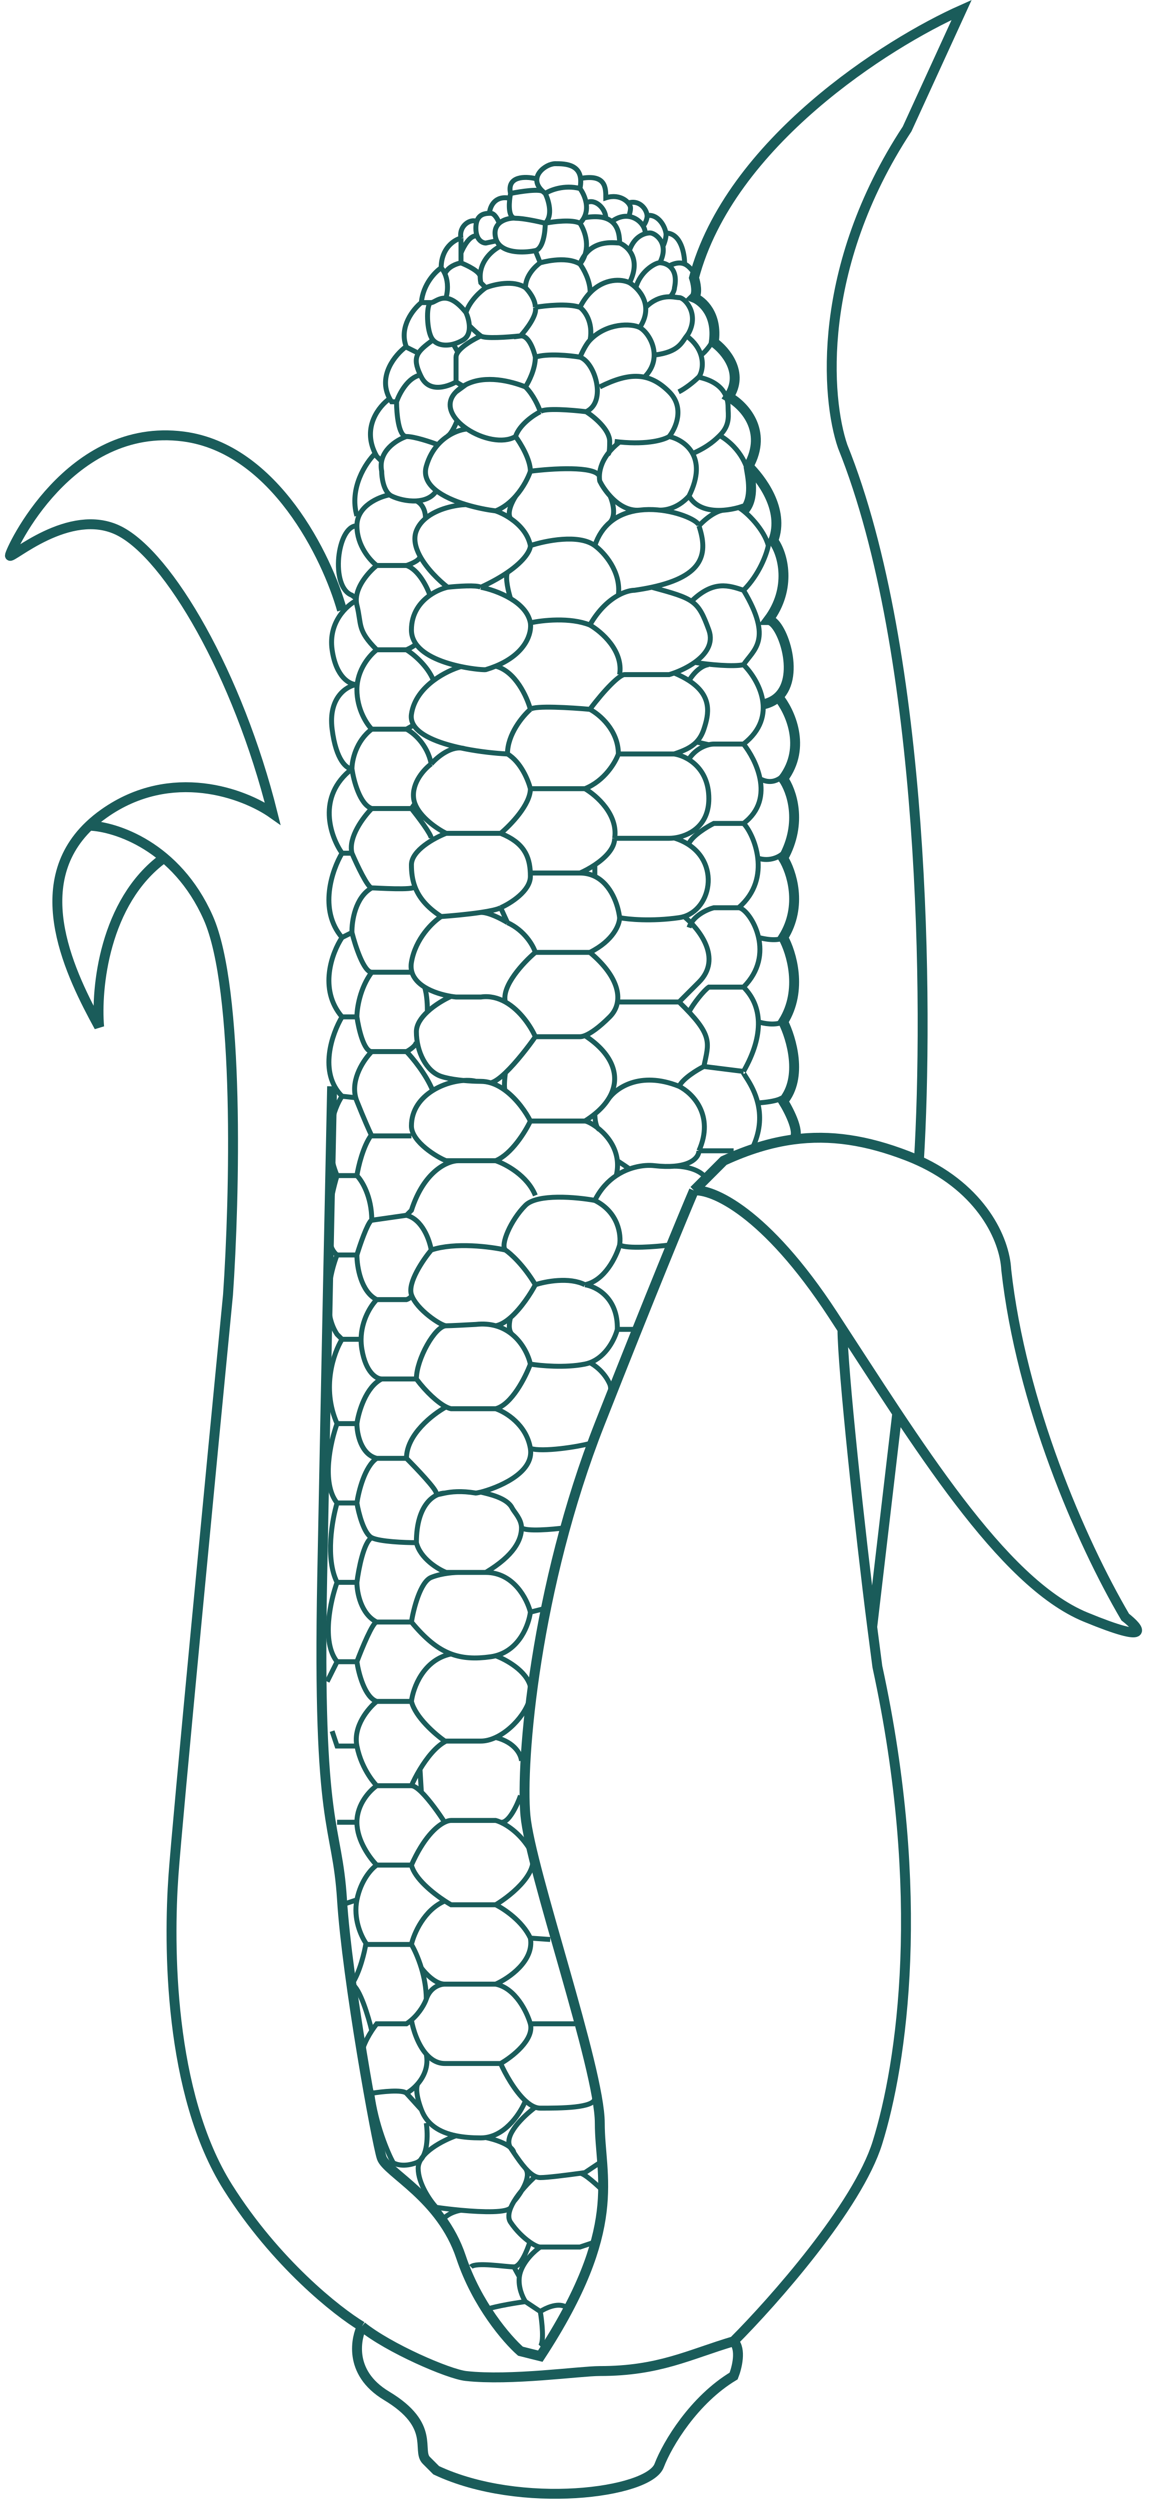
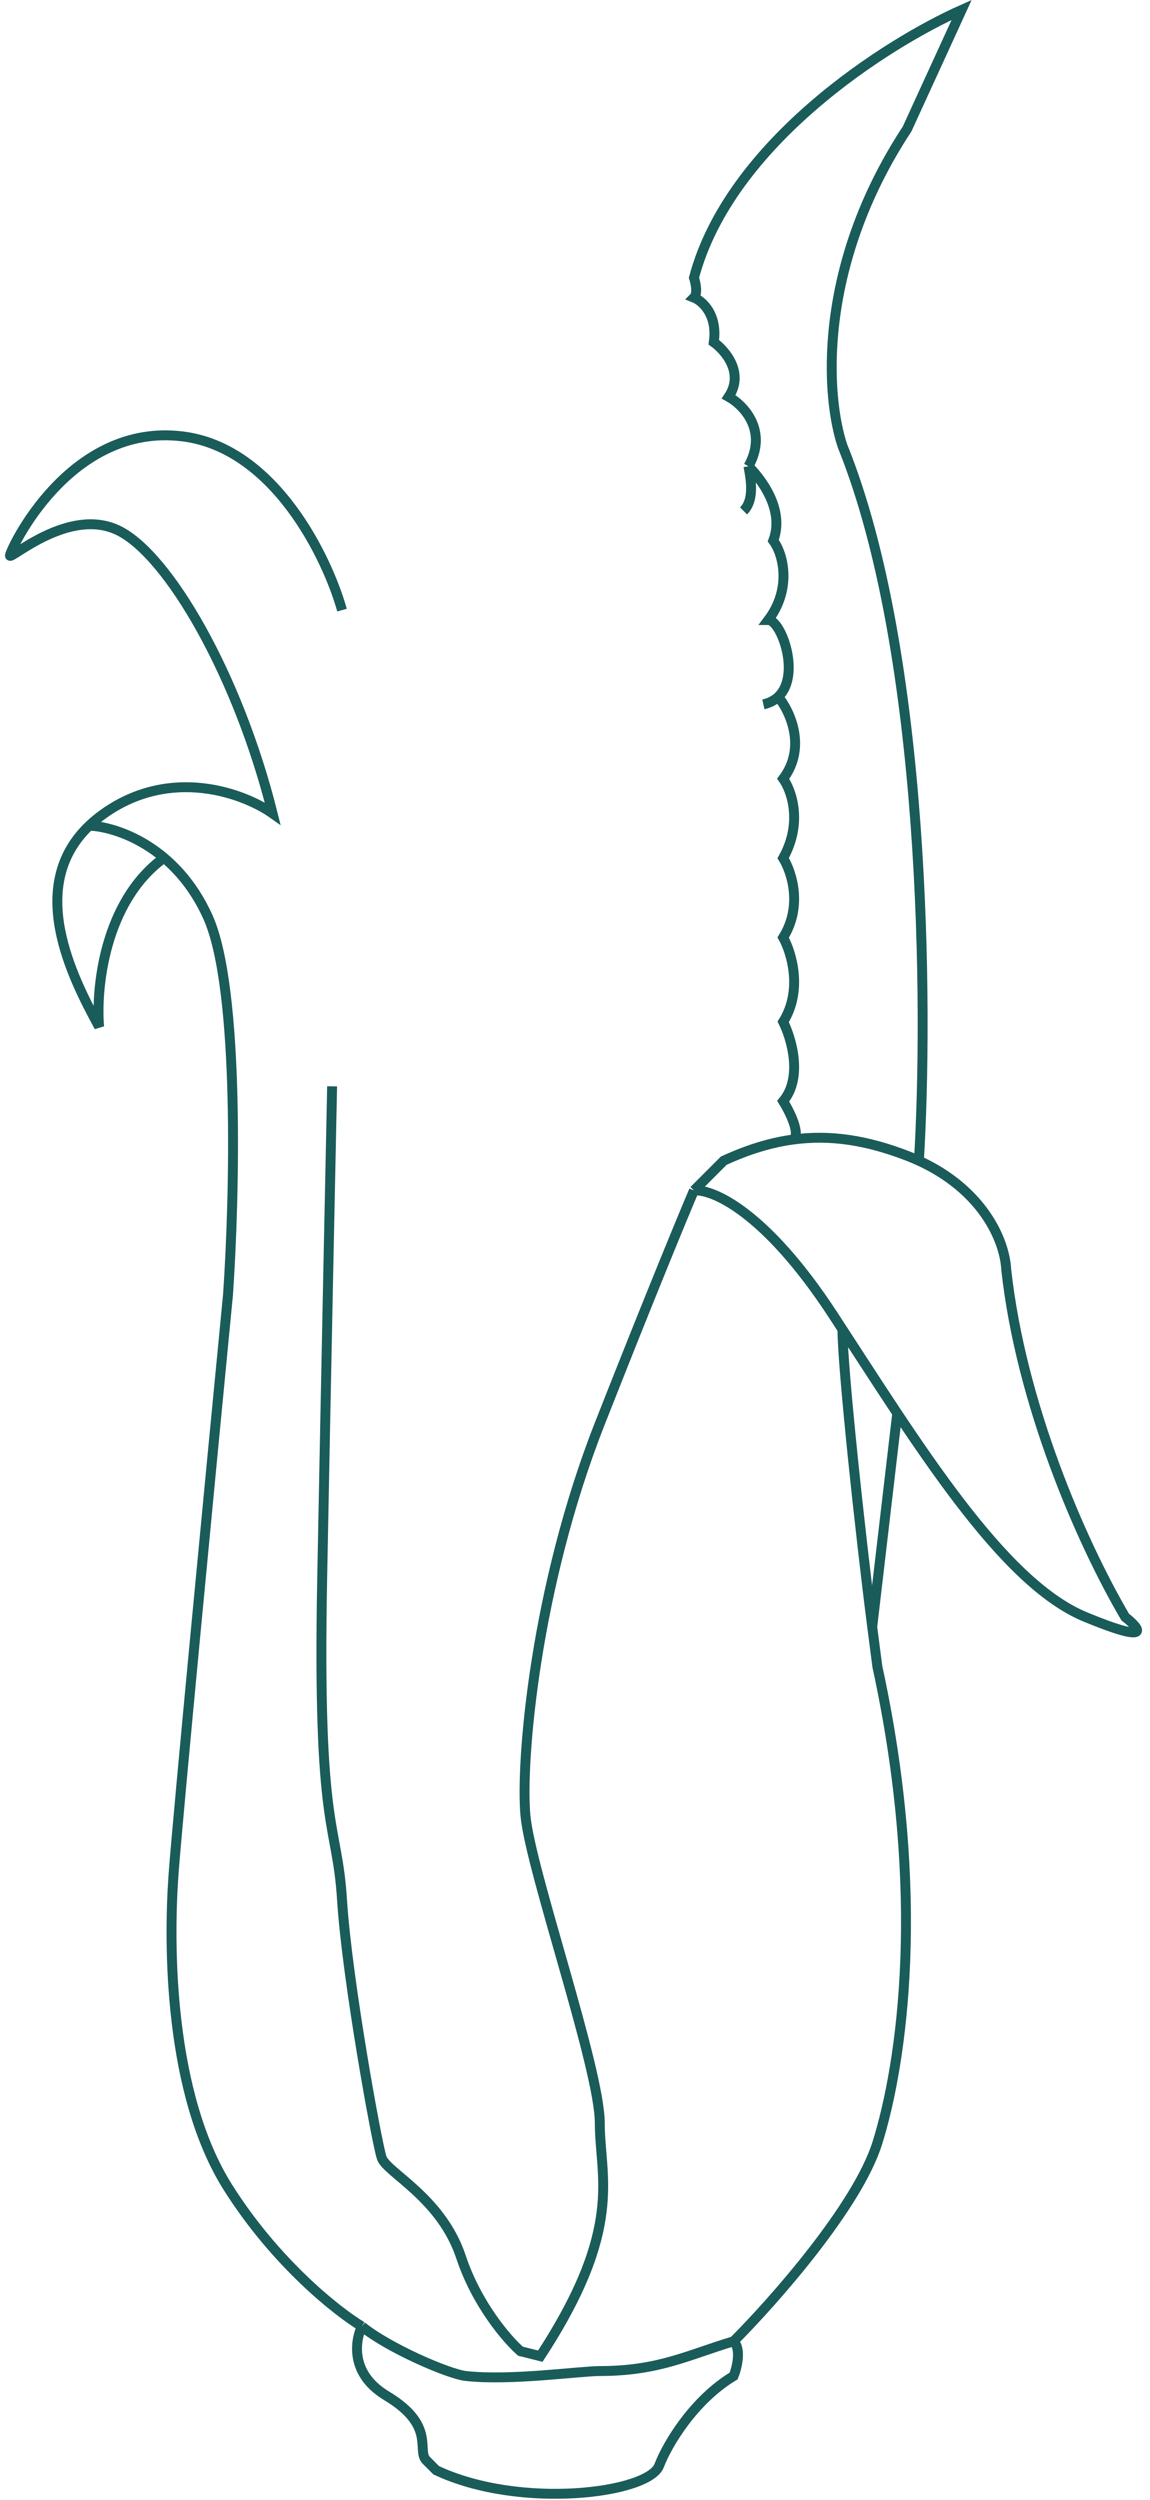
<svg xmlns="http://www.w3.org/2000/svg" width="116" height="252" viewBox="0 0 116 252" fill="none">
  <path d="M74 236C74.8 236.8 74.333 238.667 74 239.5C70 241.9 67.333 246.334 66.5 248.5C65.5 251.334 52.5 253 44 249C44 249 43.8 248.8 43 248C42 247 44 244.5 39 241.5C35 239.1 36 235.5 36.5 234.5M74 236C69.5 237.334 66.5 239 60.5 239C58.5 239 51.5 240 47 239.5C45.222 239.303 39.167 236.667 36.5 234.5M74 236C78 232 86.5 222.4 88.5 216C91 208 93.5 191 88.5 168C88.345 166.824 88.169 165.471 87.98 164M36.5 234.5C34 233 27.8 228.1 23 220.5C17 211 17 196 17.5 189C17.9 183.4 21.333 147.667 23 130.5C23.667 120.833 24.2 99.7 21 92.5C17.8 85.3 11.667 83.318 9 83.227M84.978 134C84.978 137.814 86.753 154.423 87.98 164M87.98 164L90.5 142.5M70 120C69 122.334 65.7 130.3 60.5 143.5C54 160 52.5 177.5 53 183C53.5 188.5 60.5 208.5 60.5 214C60.5 219.5 63 224.5 54.5 237.5L52.5 237C51.167 235.833 48.1 232.3 46.5 227.5C44.5 221.5 39 219 38.5 217.5C38 216 35 199.5 34.5 191.5C34 183.5 32 185 32.5 159C32.9 138.2 33.333 117.333 33.5 109.5M70 120C71.833 119.834 77.2 122.1 84 132.5C92.5 145.5 101 159.5 109.5 163C116.3 165.8 115 164.167 113.5 163C109 155.333 103 141.5 101.5 128C101.343 124.858 98.977 119.875 92.69 117M70 120L73 117C75.439 115.874 77.737 115.171 80 114.864M92.69 117C92.308 116.825 91.912 116.658 91.5 116.5C87.439 114.938 83.768 114.352 80 114.864M92.69 117C93.627 101.667 93.4 65.8 85 45C83.333 40.167 82.3 27 91.5 13L97 1C89.5 4.333 73.6 14.4 70 28C70.167 28.5 70.4 29.6 70 30C70.833 30.333 72.4 31.7 72 34.5C73.167 35.333 75.1 37.6 73.5 40C75 40.833 77.5 43.4 75.5 47M75.5 47C75.667 48 76.2 50.3 75 51.5M75.5 47C76.667 48.167 79.2 51.3 78 54.5C79 55.833 79.9 59.3 77.5 62.5C78.79 62.5 80.82 68.048 78.5 70.237M77 71C77.63 70.86 78.123 70.593 78.5 70.237M78.5 70.237C79.667 71.658 81.4 75.3 79 78.5C79.833 79.667 81 82.9 79 86.5C79.833 87.833 81 91.3 79 94.5C79.833 96 81 99.8 79 103C79.833 104.667 81 108.6 79 111C79.667 112.076 80.8 114.355 80 114.864M34.5 61.5C33 56.167 27.7 45.2 18.5 44C7 42.5 1 55.5 1 56C1 56.5 7 51 12 53.5C17 56 24 68 27.5 82C24.667 80 17.3 77.2 10.5 82C9.944 82.393 9.445 82.803 9 83.227M16.5 86.5C10.5 90.9 9.667 99.667 10 103.5C7.196 98.36 2.646 89.29 9 83.227" stroke="#1A5C5A" />
-   <path d="M63.374 20.461C64.427 20.119 65.21 21 65.274 21.729M64.917 22.716C65.068 22.567 65.302 22.041 65.274 21.729M65.274 21.729C66.227 21.554 67.005 22.549 67.174 23.491M66.868 24.833C67.01 24.555 67.24 23.856 67.174 23.491M67.174 23.491C68.699 23.503 69.064 25.612 69.056 26.612M67.491 26.802C69.061 26.006 69.553 27.01 70.049 27.514M63.485 21.715C63.485 21.5 63.597 21.363 63.6 20.963C63.604 20.463 62.612 19.455 61.108 19.943C61.108 18.924 61.108 17.5 58.5 18M61.709 22.332C63.5 21 65.088 22.475 65.08 23.475M63.485 25.262C63.997 23.765 65.08 23.475 65.58 23.479C66.08 23.483 67.572 24.494 66.557 26.486M66.557 26.486C66.057 26.482 64.553 27.401 64.14 28.998M66.557 26.486C67.223 26.492 68.453 27.001 68.037 28.998C68.036 29.165 67.932 29.597 67.529 29.994M65.13 30.978C66.642 29.49 68.029 29.998 68.529 30.002C69.029 30.006 70.517 31.518 69.501 33.51C69.441 33.629 69.36 33.749 69.265 33.866M65.986 35.789C68.5 35.5 68.773 34.471 69.265 33.866M69.265 33.866C70.085 34.479 70.512 35.158 70.706 35.789M70.466 38.017C69.962 38.514 69.123 39.174 68.454 39.502M70.466 38.017C70.691 37.796 71.037 36.864 70.706 35.789M70.466 38.017C72.962 38.537 73.45 40.041 73.442 41.041C73.436 41.786 73.706 42.811 72.598 43.896M70.706 35.789C71.134 35.536 71.994 34.429 71.997 34.029M69.865 45.718C71.5 45 72.219 44.267 72.598 43.896M72.598 43.896C74.845 45.224 75.505 47.333 75.5 48M69.5 50C70.213 51.263 71.675 51.529 73 51.427M69.5 50C71.5 46 69 44.333 67.5 44M69.5 50C68.3 51.345 66.878 51.492 66.317 51.397M75 51C74.851 51.054 74.683 51.109 74.5 51.16M70.5 53C71.7 51.74 72.667 51.427 73 51.427M70.5 53C70.5 52.522 68.561 51.588 66.317 51.397M70.5 53C71.41 55.729 71.078 58.045 65.739 59.194M73 51.427C73.544 51.386 74.064 51.282 74.5 51.16M74.5 51.16C75.333 51.607 77.1 53.4 77.5 55C77.333 55.833 76.6 57.9 75 59.5M75 59.5C73.5 58.999 72 58.5 69.865 60.5M75 59.5C78 64.5 76 65.5 75 67M75 67C76.5 68.5 78.6 72.2 75 75M75 67C74 67.233 71.5 67 70.076 66.766M75 75C75.633 75.791 76.386 77.093 76.66 78.5M75 75L72 75C71.873 75 71.7 75.019 71.5 75.068M75 83C76.681 81.739 76.964 80.056 76.66 78.5M75 83C75.5 83.5 76.25 84.875 76.437 86.5M75 83L72 83C71.333 83.333 69.9 84.2 69.5 85M76.66 78.5C78.132 79.3 79.167 78.166 79.5 77.5M74.5 91.5C76.25 90 76.625 88.125 76.437 86.5M74.5 91.5C75.033 91.5 76.133 92.777 76.516 94.5M74.5 91.5L72 91.5C71.333 91.667 69.9 92.3 69.5 93.5M76.437 86.5C77.687 86.9 78.667 86.333 79 86M75 99.5C76.635 97.864 76.852 96.011 76.516 94.5M75 99.5C75.956 100.456 76.455 101.641 76.497 103M75 99.5L71.5 99.5C71 99.833 69.9 101.209 69.5 102.009M76.516 94.5C78.103 94.9 78.833 94.666 79 94.5M75 108C76.044 106.173 76.543 104.483 76.497 103M75 108C74.686 108 75.949 109.183 76.437 111.177M75 108L71 107.5M76.497 103C76.998 103.166 78.2 103.4 79 103M76 115.5C76.744 113.825 76.727 112.359 76.437 111.177M76.437 111.177C78.487 111.035 79 110.666 79 110.5M55 19.5C55.5 19.167 56.9 18.6 58.5 19M55 19.5C55.333 20.175 55.8 21.72 55 22.5M55 19.5C54.93 19.448 54.866 19.396 54.806 19.343M58.5 19C59 16.5 57 16.5 56 16.5C55.035 16.5 53.138 17.897 54.806 19.343M58.5 19C58.738 19.318 59.022 19.855 59.124 20.461M58.5 22.5C58.675 22.325 58.81 22.14 58.911 21.951M58.5 22.5C57.7 22.1 55.833 22.333 55 22.5M58.5 22.5C59 23.241 59.7 25.102 58.5 26.612M59.124 20.461C60 19.943 61.108 21.003 61.108 22.004M59.124 20.461C59.204 20.94 59.171 21.462 58.911 21.951M58.911 21.951C61.5 21.5 62.5 22.5 62.5 24.5M62.5 24.5C62 24.5 59.5 24 58.5 26.612M62.5 24.5C63.333 24.833 64.7 26.1 63.5 28.5M58.5 26.612C57 25.724 54.5 26.5 54.5 26.486M58.5 26.612C58.852 27.075 59.55 28.3 59.528 29.5M63.5 28.5C64.453 29.07 65.996 30.769 64.541 33M63.5 28.5C62.705 28.103 60.962 28.021 59.528 29.5M58.5 30.978C58.808 30.367 59.157 29.882 59.528 29.5M58.5 30.978C58.977 31.328 59.851 32.476 59.528 34.264M58.5 30.978C57.3 30.561 55 30.804 54 30.978M58.5 36C58.782 35.382 59.134 34.669 59.528 34.264M58.5 36C57.5 35.833 55.2 35.6 54 36M58.5 36C60 36.5 61.248 40.5 59.124 41.5M65 38.017C67 36.035 65.5 33.5 64.5 33C63.688 32.594 61.227 32.518 59.528 34.264M60.5 39C63.5 37.5 65.5 37.5 67.5 39.5C69.1 41.1 68.167 43.167 67.5 44M67.5 44C67.027 44.316 65.388 44.84 62.5 44.556M60 55C58.4 53.8 55 54.5 53.5 55M60 55C60.916 55.667 62.675 57.6 62.375 60M60 55C60.346 53.962 60.886 53.194 61.543 52.638M62 44.5C62.171 44.521 62.337 44.54 62.5 44.556M62.5 44.556C61.998 44.947 61.617 45.339 61.328 45.718M64.541 51.418C65.135 51.347 65.736 51.347 66.317 51.397M64.541 51.418C63.339 51.544 62.294 50.822 61.543 50M64.541 51.418C63.458 51.547 62.401 51.912 61.543 52.638M59.5 63C60.412 61.405 61.475 60.491 62.375 60M59.5 63C57.5 62.2 54.667 62.522 53.5 62.783M59.5 63C60.667 63.667 62.9 65.6 62.5 68M65.739 59.194C65.21 59.307 64.631 59.41 64 59.5C63.641 59.5 63.055 59.63 62.375 60M65.739 59.194C70.018 60.36 70.402 60.5 71.5 63.5C72 64.867 71.184 65.974 70.076 66.766M68 67.835C67.824 67.899 67.656 67.954 67.5 68L63 68C62.5 68 61 69.5 59.5 71.5M68 67.835C68.592 68.082 69.087 68.34 69.5 68.607M68 67.835C68.652 67.598 69.416 67.238 70.076 66.766M68 76C68.953 75.682 69.704 75.365 70.254 74.79M68 76L63.5 76L62.375 76M68 76C69.167 76.167 71.5 77.3 71.5 80.5C71.5 83.337 69.405 84.287 68 84.467M69.5 68.607C71.876 70.146 71.507 71.98 71 73.5C70.818 74.047 70.569 74.461 70.254 74.79M69.5 68.607C70.3 67.321 71.167 67 71.5 67M69.5 76.5C70.096 75.606 70.915 75.211 71.5 75.068M71.5 75.068L70.254 74.79M71 107.5C70.333 107.833 68.9 108.7 68.5 109.5M71 107.5C71.5 105.074 72 104.387 68.5 101M68.5 109.5C64.5 107.9 62.052 109.734 61.328 110.85M68.5 109.5C69.833 110.167 72.1 112.4 70.5 116M74 116L70.5 116M70.5 116C70.5 116.52 69.952 117.386 68 117.551M59.5 71.5C57.667 71.333 53.9 71.1 53.5 71.5M59.5 71.5C60.458 72 62.375 73.6 62.375 76M55 22.5C55 23.341 54.8 25.071 54 25.262M55 22.5C54.333 22.333 52.8 22 52 22C51.954 22 51.91 21.994 51.87 21.984M54 25.262C54.167 25.665 54.5 26.475 54.5 26.486M54 25.262C53.082 25.455 51.378 25.554 50.5 24.806M54.5 26.486C54 26.823 53 27.797 53 28.998M53 28.998C53.333 29.318 54 30.161 54 30.978M53 28.998C51.8 28.197 49.833 28.665 49 29M54 30.978C54.212 31.759 53.088 33.229 52.5 33.866C53.3 33.758 53.833 35.244 54 36M54 36C54 37.2 53.333 38.5 53 39M59.124 41.5C57.749 41.333 54.9 41.1 54.5 41.5M59.124 41.5C59.916 42 61.5 43.3 61.5 44.5C61.5 45.7 61.385 45.812 61.328 45.718M54.5 41.5C54.333 40.994 53.8 39.786 53 39M54.5 41.5C53.833 41.833 52.4 42.8 52 44M53 39C51.588 38.435 48.98 37.751 47 38.771M61.328 45.718C60.619 46.648 60.47 47.492 60.46 48M52 44C52.5 44.667 53.5 46.3 53.5 47.5M52 44C50.746 44.752 48.612 44.247 47.111 43.241M53.5 47.5C55.64 47.225 60.028 46.941 60.46 48M53.5 47.5C53.302 48.092 52.813 49.106 52.03 50M60.46 48C60.453 48.314 60.5 48.5 60.5 48.5C60.705 48.912 61.065 49.476 61.543 50M50 51.5C50.389 51.63 50.943 51.885 51.5 52.266M50 51.5C50.815 51.174 51.492 50.615 52.03 50M50 51.5C49.158 51.395 48.069 51.187 47 50.862M53.5 55C53.255 53.777 52.375 52.866 51.5 52.266M53.5 55C53.5 55.453 52.98 56.475 51.188 57.701M52.03 50C51.687 50.511 51.1 51.679 51.5 52.266M61.543 50C61.807 50.592 62.177 51.948 61.543 52.638M48.5 59.194C49.272 59.343 50.467 59.714 51.5 60.334M48.5 59.194C49.614 58.679 50.496 58.175 51.188 57.701M48.5 59.194C48.1 58.948 46.103 59.091 45.155 59.194M53.5 62.783C53.306 61.728 52.475 60.92 51.5 60.334M53.5 62.783C53.652 63.759 53.113 65.871 50 67.148M51.5 60.334C51.292 59.69 50.939 58.262 51.188 57.701M53.5 71.5C53.166 70.265 52 67.666 50 67.148M53.5 71.5C52.729 72.167 51.188 74 51.188 76M50 67.148C49.692 67.274 49.36 67.392 49 67.5C48.899 67.531 47.815 67.469 46.5 67.192M62.375 76C62.083 76.833 61 78.7 59 79.5M51.188 76C52.538 76.8 53.292 78.667 53.5 79.5M51.188 76C50.008 75.942 48.43 75.779 46.889 75.475M59 79.5L53.5 79.5M59 79.5C60.152 80.167 62.366 82.1 62 84.5M53.5 79.5C53.505 81.1 51.502 83.167 50.5 84M62 84.5L63 84.5L67.5 84.5C67.651 84.5 67.82 84.49 68 84.467M62 84.5C62 85.541 61.012 86.498 60 87.177M68 84.467C72.753 85.924 72.084 91.418 69 92.387M62.5 92.5C63.333 92.667 65.7 92.9 68.5 92.5C68.673 92.475 68.84 92.437 69 92.387M62.5 92.5C62.367 91.306 61.685 89.161 60 88.336M62.5 92.5C62.5 93.167 61.9 94.8 59.5 96M58.5 88C58.907 87.825 59.457 87.541 60 87.177M58.5 88C59.071 88 59.568 88.125 60 88.336M58.5 88L53.494 88M60 87.177L60 88.336M69 92.387C70.5 93.591 72.9 96.6 70.5 99C67.5 102 70 99.5 68.5 101M68.5 101L62.5 101M59.5 96L54 96M59.5 96C62.5 98.5 63 101 61.5 102.5C60.396 103.604 59.562 104.167 59 104.387M54 96C53.792 95.333 52.938 93.8 51.188 93M54 96C52.818 97 50.558 99.4 50.977 101M51.188 93L50.5 91.5M51.188 93C50.625 92.647 49.3 91.947 48.5 91.97M50.5 91.5C51.5 91.057 53.5 89.805 53.5 88.336C53.5 88.223 53.498 88.111 53.494 88M50.5 91.5C50.177 91.675 49.41 91.835 48.5 91.97M50.5 84L45 84M50.5 84C52.846 84.938 53.431 86.317 53.494 88M45 84C43.833 84.451 41.5 85.718 41.5 87.177C41.5 87.923 41.584 88.661 41.854 89.383M45 84C44.106 83.553 42.368 82.386 41.854 81M44.5 92.387C45.494 92.319 47.154 92.171 48.5 91.97M44.5 92.387C43.667 92.925 41.9 94.6 41.5 97C41.439 97.367 41.462 97.699 41.553 98M44.5 92.387C43.023 91.434 42.244 90.425 41.854 89.383M54 104.5C55.333 104.5 58.1 104.5 58.5 104.5C58.632 104.5 58.798 104.465 59 104.387M54 104.5C53.551 103.49 52.482 101.845 50.977 101M54 104.5C53.333 105.457 52.088 107.083 50.977 108.143M50.977 101C50.247 100.591 49.414 100.369 48.5 100.5L46 100.5C45.845 100.485 45.677 100.463 45.5 100.433M59 104.387C61.946 106.311 62.722 108.718 61.328 110.85M59 113L53.5 113M59 113C59.367 112.771 59.7 112.533 60 112.288M59 113C59.193 113 59.834 113.299 60.5 113.867M53.5 113C53.085 112.17 52.18 110.824 50.977 109.926M53.5 113C53 114.057 51.6 116.337 50 117M49.5 109.152C49.178 109.055 48.844 109 48.5 109C48.362 109 48.192 108.997 48 108.991M49.5 109.152C49.9 109.06 50.421 108.672 50.977 108.143M49.5 109.152C50.028 109.312 50.523 109.587 50.977 109.926M50.977 108.143C50.906 108.682 50.807 109.794 50.977 109.926M61.328 110.85C61.004 111.348 60.561 111.83 60 112.288M60 121C60.579 119.842 61.35 119.042 62.162 118.5M60 121C62.4 122.2 62.667 124.5 62.5 125.5M60 121C58.167 120.667 54.2 120.3 53 121.5C51.5 123 50.453 125.5 50.977 126M68 117.551C67.451 117.597 66.79 117.588 66 117.5C65.513 117.439 64.794 117.463 64 117.674C63.836 117.717 63.669 117.769 63.5 117.829M68 117.551C68.667 117.534 70.2 117.7 71 118.5M62.162 118.5C62.604 118.205 63.058 117.987 63.5 117.829M62.162 118.5C62.29 117.964 62.317 117.464 62.268 117M63.5 117.829C63.345 117.719 62.883 117.4 62.268 117M62.268 117C62.122 115.605 61.293 114.544 60.5 113.867M60 112.288C60 112.77 60.1 113.761 60.5 113.867M67.5 125.5C66.167 125.667 63.3 125.9 62.5 125.5M62.5 125.5C62.167 126.667 61 129.1 59 129.5M59 129.5C60.125 129.667 62.353 130.8 62.268 134M59 129.5C57.421 128.7 55.009 129.167 54 129.5M62.268 134L64 134M62.268 134C62.034 134.913 61.17 136.743 59.5 137.359M50 117C51 117.333 53.2 118.5 54 120.5M50 117L46.227 117M50.977 126C51.484 126.333 52.8 127.5 54 129.5M50.977 126C49.484 125.667 45.9 125.2 43.5 126M54 129.5C53.541 130.367 52.578 131.864 51.5 132.807M53.5 137.5C54.5 137.667 57 137.9 59 137.5C59.174 137.465 59.341 137.418 59.5 137.359M53.5 137.5C53.314 136.664 52.745 135.392 51.654 134.5M53.5 137.5C53 138.833 51.6 141.6 50 142M50 133.639C49.417 133.477 48.753 133.416 48 133.5C47.167 133.546 45.4 133.639 45 133.639M50 133.639C50.499 133.549 51.011 133.235 51.5 132.807M50 133.639C50.649 133.82 51.197 134.127 51.654 134.5M51.5 132.807C51.376 133.205 51.232 134.1 51.654 134.5M45.5 100.433C44.86 100.72 43.868 101.284 43.103 102M45.5 100.433C44.672 100.297 43.641 100.005 42.828 99.5M43.103 102C42.475 102.588 42 103.278 42 104C42 106 43 108 44.5 108.5C45.501 108.834 47.035 108.959 48 108.991M43.103 102C43.121 101.5 43.091 100.3 42.828 99.5M42.828 99.5C42.225 99.125 41.742 98.633 41.553 98M48 108.991C46.913 108.724 45.088 109.023 43.648 109.926M46.227 117L45 117C44.167 116.691 41.5 115.117 41.5 113.5C41.5 111.868 42.438 110.684 43.648 109.926M46.227 117C45.186 117 42.782 118 41.5 122L41 122.5M43.5 126C43.333 125 42.6 122.9 41 122.5M43.5 126C42.667 127 41.1 129.3 41.5 130.5M41 122.5L37.5 123M41.5 130.5C42 132 44.5 133.639 45 133.639M41.5 130.5C41.548 130.756 41.187 130.94 41 131L38 131M45 133.639C43.897 133.639 42 137 42 139M50 142L45.5 142C45.352 141.97 45.183 141.907 45 141.814M50 142C51 142.333 53.1 143.6 53.5 146M42 139C42.986 140.315 44.153 141.383 45 141.814M42 139L38.5 139M59.5 137.359C59.946 137.573 60.97 138.3 61.5 139.5C62.029 140.7 60.387 144 59.5 145.5C58.333 145.833 54.7 146.4 53.5 146M53.5 146C53.927 148.565 49.97 150.033 48.5 150.405M45 141.814C43.667 142.542 41 144.6 41 147M41 147C42 148 44 150.1 44 150.5C44 150.75 44.25 150.625 44.875 150.5M41 147L38 147M49 158.5C51.884 156.77 52.605 155.206 52.604 154M49 158.5C51.8 158.5 53.167 161.167 53.5 162.5M49 158.5L46.5 158.5M48.5 150.405C48.5 150.405 48.072 150.5 48 150.5C46.5 150.25 45.5 150.375 44.875 150.5M48.5 150.405C49.333 150.603 51.148 150.988 51.654 152C51.865 152.423 52.602 153.115 52.604 154M57 154C55.736 154.167 53.087 154.4 52.604 154M42 155.5C42 151.5 43.917 150.5 44.875 150.5M42 155.5C42.4 157.1 44.167 158.167 45 158.5L46.5 158.5M42 155.5C40.833 155.5 38.3 155.4 37.5 155M55.5 162L53.5 162.5M53.5 162.5C53.344 163.751 52.425 166.263 50 166.899M41.5 163.5C41.708 162.184 42.4 159.442 43.5 159C44.6 158.558 45.958 158.482 46.5 158.5M41.5 163.5C42.874 165.148 44.096 166.193 45.5 166.717M41.5 163.5L38 163.5M50 166.899C49.84 166.941 49.673 166.975 49.5 167C47.923 167.225 46.651 167.146 45.5 166.717M50 166.899C51 167.266 53.1 168.4 53.5 170C53.902 171.607 52.043 174.184 50 175.133M41.5 171.5C41.9 173.1 43.917 174.833 44.875 175.5C44.909 175.5 44.951 175.5 45 175.5M41.5 171.5C41.667 170.144 42.7 167.29 45.5 166.717M41.5 171.5L38 171.5M52.604 177.5C52.569 176.922 52 175.64 50 175.133M50 175.133C49.501 175.365 48.991 175.5 48.5 175.5C46.683 175.5 45.485 175.5 45 175.5M41.5 180C41.756 180 42.11 180.251 42.5 180.632M41.5 180C41.681 179.578 41.98 178.976 42.364 178.342M41.5 180L38 180M45 175.5C43.979 176.01 43.04 177.226 42.364 178.342M41.5 188C42.715 185.267 44.006 184.09 44.849 183.682M41.5 188C41.838 189.351 43.624 190.797 44.875 191.615M41.5 188L38 188M50 192C51.667 191 54.7 188.5 53.5 186.5C52.538 184.897 51.298 184.043 50.5 183.682M50 192L45.5 192C45.318 191.896 45.106 191.766 44.875 191.615M50 192C50.833 192.407 52.7 193.648 53.5 195.36M52.5 181C52.167 181.955 51.3 183.827 50.5 183.682M50.5 183.682C50.303 183.592 50.132 183.533 50 183.5L45.5 183.5C45.339 183.5 45.117 183.552 44.849 183.682M44.849 183.682C44.317 182.847 43.329 181.444 42.5 180.632M42.5 180.632L42.364 178.342M41.5 196C41.75 194.91 42.775 192.508 44.875 191.615M41.5 196C41.767 196.445 42.176 197.298 42.5 198.362M41.5 196L37 196C36.973 195.964 36.944 195.924 36.915 195.881M53.5 195.36L55.5 195.5M53.5 195.36C53.9 197.648 51.333 199.407 50 200M43 201.5C43 200.381 42.783 199.291 42.5 198.362M43 201.5C43.4 200.3 44.4 200 44.849 200M43 201.5C42.858 201.925 42.379 202.857 41.5 203.619M42.5 198.362C42.9 198.908 43.929 200 44.849 200M44.849 200C45.77 200 48.667 200 50 200M50 200C52 200.4 53.167 202.833 53.5 204M53.5 204C54.667 204 57.2 204 58 204M53.5 204C53.9 205.6 51.667 207.333 50.5 208M41.5 203.619C41.346 203.752 41.179 203.881 41 204L38 204C37.853 204.184 37.678 204.423 37.5 204.696M41.5 203.619C41.659 204.549 42.133 206.073 43 207.056M50.5 208C49.5 208 46.975 208 44.875 208C44.113 208 43.493 207.616 43 207.056M50.5 208C50.959 209.032 51.922 210.774 53 211.761M41 211C41.334 210.815 41.785 210.474 42.18 210M41 211C40.6 210.6 38.5 210.833 37.5 211M41 211L42.5 212.648M43 207.056C43.24 208.283 42.772 209.29 42.18 210M60 211.5C60 212.5 56.5 212.5 54.5 212.5C54.334 212.5 54.167 212.468 54 212.408M53 211.761C53.326 212.06 53.663 212.289 54 212.408M53 211.761C52.535 212.918 51.122 215.152 49 215.463M42.5 212.648C41.855 210.93 42.018 210.167 42.18 210M42.5 212.648C43.061 214.142 44.292 214.937 46 215.283M54 212.408C52.833 213.272 50.7 215.3 51.5 216.5C51.611 216.667 51.723 216.835 51.835 217M60.5 218L59 219C58.853 219.021 58.684 219.045 58.5 219.07M54 219.382C54.167 219.458 54.333 219.5 54.5 219.5C55.199 219.5 57.222 219.245 58.5 219.07M54 219.382C53.354 219.958 52.411 220.944 51.835 221.913M54 219.382C53.667 219.229 53.333 218.937 53 218.562M54.5 226.5C54.9 226.5 57.333 226.5 58.5 226.5L60 226M54.5 226.5C54 226.833 52.9 227.8 52.5 229C52.445 229.166 52.408 229.333 52.386 229.5M54.5 226.5C54.288 226.5 53.897 226.321 53.441 226M61 221C60.333 220.334 58.9 219.016 58.5 219.07M53 232L54.5 233M53 232C52.713 231.569 52.252 230.543 52.386 229.5M53 232C51.755 232.167 49.138 232.6 48.632 233M54.5 233C55 232.667 56.2 232.1 57 232.5M54.5 233C54.667 234 54.9 236.1 54.5 236.5M49 215.463C48.837 215.487 48.671 215.5 48.5 215.5C47.586 215.5 46.748 215.435 46 215.283M49 215.463C49.89 215.642 51.702 216.2 51.835 217M51.835 217C52.223 217.575 52.611 218.125 53 218.562M51.835 221.913C52.497 221.15 53.657 219.412 53 218.562M51.835 221.913C51.717 222.111 51.615 222.308 51.533 222.5M46 215.283C44.727 215.73 42.18 217.012 42.18 218.562C42.18 220.112 43.393 221.833 44 222.5C44.681 222.598 45.571 222.707 46.5 222.792M51.533 222.5C51.293 223.069 51.233 223.6 51.5 224C52.077 224.865 52.819 225.563 53.441 226M51.533 222.5C51.212 223.065 48.741 222.998 46.5 222.792M46.5 222.792C46 222.861 44.9 223.2 44.5 224M53.441 226C53.184 226.833 52.502 228.5 51.835 228.5M51.835 228.5C51 228.5 48 228 47.5 228.5M51.835 228.5L52.386 229.5M43 214C43.167 215.146 43.2 217.55 42 218C40.8 218.45 39.939 218.187 39.658 218C39.105 216.981 37.9 214.155 37.5 211M37.5 211C37.333 210.5 36.9 209.2 36.5 208C36.188 207.065 36.869 205.663 37.5 204.696M37.5 204.696C37.167 203.297 36.3 200.4 35.5 200C36.3 198.8 36.777 196.754 36.915 195.881M54 18C53 17.762 51.1 17.728 51.5 19.5M51.5 19.5C52.494 19.298 54.547 18.985 54.806 19.343M51.5 19.5C51.343 20.285 51.215 21.81 51.87 21.984M51.87 21.984C51.432 21.987 50.782 22.114 50.358 22.5M50.358 22.5C50.017 22.81 49.822 23.287 50 24C50.024 24.097 50.056 24.187 50.094 24.272M50.358 22.5C50.239 22.167 49.9 21.5 49.5 21.5C49.459 21.5 49.416 21.5 49.37 21.501M50.094 24.272L49 24.5C48.757 24.5 48.339 24.341 48.128 23.793M50.094 24.272C50.191 24.485 50.33 24.662 50.5 24.806M49.37 21.501C49.413 20.847 49.9 19.631 51.5 20M49.37 21.501C48.946 21.508 48.315 21.582 48.086 22.334M50.5 24.806C49.758 25.161 48.436 26.226 48.436 27.865M49 29L48.5 28.5C48.456 28.28 48.436 28.068 48.436 27.865M49 29C48.5 29.333 47.4 30.3 47 31.5M47 31.5C45 29 44 30.5 43.5 30.5M47 31.5C47.147 31.818 47.31 32.318 47.34 32.82M43.5 30.5C43 30.5 43 33 43.5 34C43.549 34.098 43.607 34.186 43.674 34.264M43.5 30.5L42.5 30.5M52.375 33.866C51.25 33.988 48.9 34.158 48.5 33.866M48.5 33.866C48.1 33.573 47.56 33.047 47.34 32.82M48.5 33.866C47.836 34.167 46.642 34.836 46.185 35.5M47.34 32.82C47.373 33.385 47.238 33.953 46.72 34.264C46.4 34.458 46.059 34.6 45.723 34.687M46 39.5L47 38.771M46 39.5C46.225 39.275 46.466 39.086 46.72 38.929M46 39.5C45.073 40.427 45.315 41.492 46.114 42.389M47 38.771C46.905 38.819 46.812 38.872 46.72 38.929M43.674 34.264C44.111 34.781 44.905 34.899 45.723 34.687M43.674 34.264C42.056 35.459 41.535 35.966 42.404 37.804M46 38.5C46 38.5 43.5 40 42.5 38C42.466 37.933 42.434 37.868 42.404 37.804M46 38.5C46 37.833 46 36.4 46 36C46 35.838 46.069 35.669 46.185 35.5M46 38.5L46.72 38.929M46.185 35.5L45.723 34.687M47.111 43.241C46.414 43.299 45.159 43.712 44.168 44.826M47.111 43.241C46.73 42.985 46.389 42.697 46.114 42.389M48.086 22.334C48.032 22.514 48 22.733 48 23C48 23.327 48.049 23.587 48.128 23.793M48.086 22.334C47.5 22 46.246 22.739 46.5 24M46.5 24L46.5 25.5M46.5 24C45.833 24.167 44.5 25 44.5 27M46.5 25.5C46.752 24.862 47.431 23.627 48.128 23.793M46.5 25.5L46.5 26.5M46.5 26.5C47.124 26.744 48.384 27.357 48.436 27.865M46.5 26.5C46.086 26.566 45.183 26.879 44.879 27.599M44.5 27C44.615 27.115 44.758 27.318 44.879 27.599M44.5 27C43.905 27.393 42.671 28.644 42.5 30.5M45 30C45.262 28.953 45.109 28.134 44.879 27.599M42.5 30.5C41.676 31.159 40.235 32.956 40.972 34.929M42 35.5L41 35C40.99 34.976 40.981 34.952 40.972 34.929M40.972 34.929C39.867 35.747 38.071 37.895 39.305 40.177M40 40.5L39.5 40.5C39.428 40.392 39.363 40.284 39.305 40.177M40 40.5C40.27 39.703 41.128 38.047 42.404 37.804M40 40.5C40 41.667 40.2 44 41 44M39.305 40.177C38.241 40.925 36.524 43.046 37.846 45.711M41 44C41.8 44 43.445 44.551 44.168 44.826M41 44C40 44.333 38.1 45.5 38.5 47.5C38.5 48.109 38.667 49.357 39.305 49.874M44.168 44.826C43.684 45.37 43.262 46.081 43 47C42.453 48.916 44.683 50.16 47 50.862M46.114 42.389C45.909 42.926 45.4 44 45 44M38.5 46.5L38 46C37.944 45.903 37.893 45.807 37.846 45.711M47 50.862C45.995 50.897 44.118 51.242 42.913 52.266M45.155 59.194C44.311 58.545 43.026 57.315 42.333 56M45.155 59.194C44.674 59.3 44.004 59.556 43.369 60M46.5 67.192C44.835 66.842 42.801 66.149 41.929 64.87M46.5 67.192C45.785 67.4 44.707 67.865 43.731 68.599M44 49.5C43.548 50.178 42.788 50.448 42 50.493M37.846 45.711C36.897 46.641 35.2 49.2 36 52M39.305 49.874C39.366 49.923 39.431 49.965 39.5 50C40.048 50.274 41.045 50.548 42 50.493M39.305 49.874C38.203 50.083 36 51 36 53M36 53C36 55 37.333 56.5 38 57M36 53C34 53 33.276 59.194 35.5 60L35.94 60.334M38 57L41 57M38 57C37.282 57.575 36.018 58.943 35.94 60.334M41 57C41.522 56.833 42.519 56.4 42.333 56M41 57C42.2 57.4 43.079 59.167 43.369 60M42.333 56C41.889 55.158 41.688 54.281 42 53.5C42.197 53.008 42.519 52.601 42.913 52.266M42.913 52.266C42.942 51.839 42.8 50.887 42 50.493M38 65.5C36 63.5 36.5 63 36 61C35.945 60.78 35.927 60.557 35.94 60.334M38 65.5L41 65.5M38 65.5C37.333 66 36 67.5 36 69.5C36 71.5 37 73 37.5 73.5M41 65.5C41.344 65.345 42.012 65.001 41.929 64.87M41 65.5C41.654 65.899 43.116 67.078 43.731 68.599M41.929 64.87C41.658 64.472 41.5 64.018 41.5 63.5C41.5 61.804 42.394 60.682 43.369 60M43.731 68.599C42.659 69.405 41.709 70.534 41.5 72C41.443 72.396 41.529 72.757 41.727 73.085M37.5 73.5L41 73.5M37.5 73.5C35.9 74.7 35.5 76.667 35.5 77.5M41 73.5L41.727 73.085M41 73.5C41.667 73.834 43.1 75 43.5 77M41.727 73.085C42.441 74.269 44.624 75.026 46.889 75.475M36 60.5C35 61 33.1 62.7 33.5 65.5C33.9 68.3 35.293 69 35.94 69C34.96 69.167 33.1 70.3 33.5 73.5C33.9 76.7 35 77.5 35.5 77.5M35.5 77.5C31.9 80.3 33.333 84.334 34.5 86M35.5 77.5C35.667 78.667 36.3 81.1 37.5 81.5M43.5 77C42.818 77.5 41.508 78.9 41.727 80.5C41.75 80.669 41.793 80.836 41.854 81M43.5 77C44.093 76.317 45.601 75.054 46.889 75.475M34.5 86L35.5 86M34.5 86C33.5 87.667 32.1 91.7 34.5 94.5M37.5 81.5L41.5 81.5M37.5 81.5C36.667 82.334 35.1 84.4 35.5 86M41.5 81.5L41.854 81M41.5 81.5C42.167 82.334 43.5 84.1 43.5 84.5M35.5 86C36 87.167 37.1 89.5 37.5 89.5M37.5 89.5C38 89.5 41.708 89.766 41.854 89.383M37.5 89.5C35.831 90.432 35.471 92.888 35.5 94M34.5 94.5L35.5 94M34.5 94.5C33.5 96 32.1 99.7 34.5 102.5M35.5 94C35.833 95.334 36.7 98 37.5 98M37.5 98L41.553 98M37.5 98C36.3 99.6 36 101.667 36 102.5M34.5 102.5L36 102.5M34.5 102.5C33.5 104.167 32.1 108.1 34.5 110.5M36 102.5C36.167 103.667 36.7 106 37.5 106M37.5 106L41 106M37.5 106C36.715 106.785 35.368 108.753 35.883 110.65M41 106C41.327 105.834 41.984 105.4 42 105M41 106C41.599 106.617 42.967 108.266 43.648 109.926M41.5 114.5L37.5 114.5C37.487 114.475 37.473 114.445 37.456 114.411M34.5 110.5L35.883 110.65M34.5 110.5C33.706 111.667 32.494 114.9 34 118.5M35.883 110.65C35.915 110.767 35.953 110.884 36 111C36.74 112.85 37.252 113.987 37.456 114.411M34 118.5L36 118.5M34 118.5C33.333 120.667 32.4 125.3 34 126.5M36 118.5C36.138 117.607 36.621 115.539 37.456 114.411M36 118.5C36.5 119 37.5 120.6 37.5 123M37.5 123L37.456 123C37.021 123.4 36.304 125.5 36 126.5M34 126.5L36 126.5M34 126.5C33.333 128.167 32.4 132.1 34 134.5L34.5 135M36 126.5C36 127.667 36.4 130.2 38 131M38 131C37.429 131.571 36.442 133.073 36.422 135M38.5 139C38 139 36.9 138.4 36.5 136C36.443 135.657 36.419 135.322 36.422 135M38.5 139C36.9 139.8 36.167 142.333 36 143.5M34.5 135L36.422 135M34.5 135C33.667 136.334 32.4 139.9 34 143.5M34 143.5L36 143.5M34 143.5C33.333 145.334 32.4 149.5 34 151.5M36 143.5C36 144.5 36.4 146.6 38 147M38 147C36.8 147.8 36.167 150.334 36 151.5M34 151.5L36 151.5M34 151.5C33.5 153.167 32.8 157.1 34 159.5M36 151.5C36.167 152.5 36.7 154.6 37.5 155M37.5 155C36.7 155.4 36.167 158.167 36 159.5M34 159.5L36 159.5M34 159.5C33.333 161.334 32.4 165.5 34 167.5M36 159.5C36 160.5 36.4 162.7 38 163.5M38 163.5C37.6 163.5 36.5 166.167 36 167.5M34 167.5L36 167.5M34 167.5L33 169.5M36 167.5C36.167 168.667 36.8 171.1 38 171.5M38 171.5C37.167 172.167 35.6 174 36 176M36 176C36.5 178.5 38 180 38 180M36 176C35.333 176 34 176 34 176L33.5 174.5M38 180C37.333 180.455 36 181.827 36 183.682M36 183.682C36 185.537 37.333 187.333 38 188M36 183.682L34 183.682M38 188C37.5 188.333 36.4 189.5 36 191.5M36 191.5C35.622 193.391 36.406 195.134 36.915 195.881M36 191.5L34.5 192" stroke="#1A5C5A" stroke-width="0.5" />
</svg>